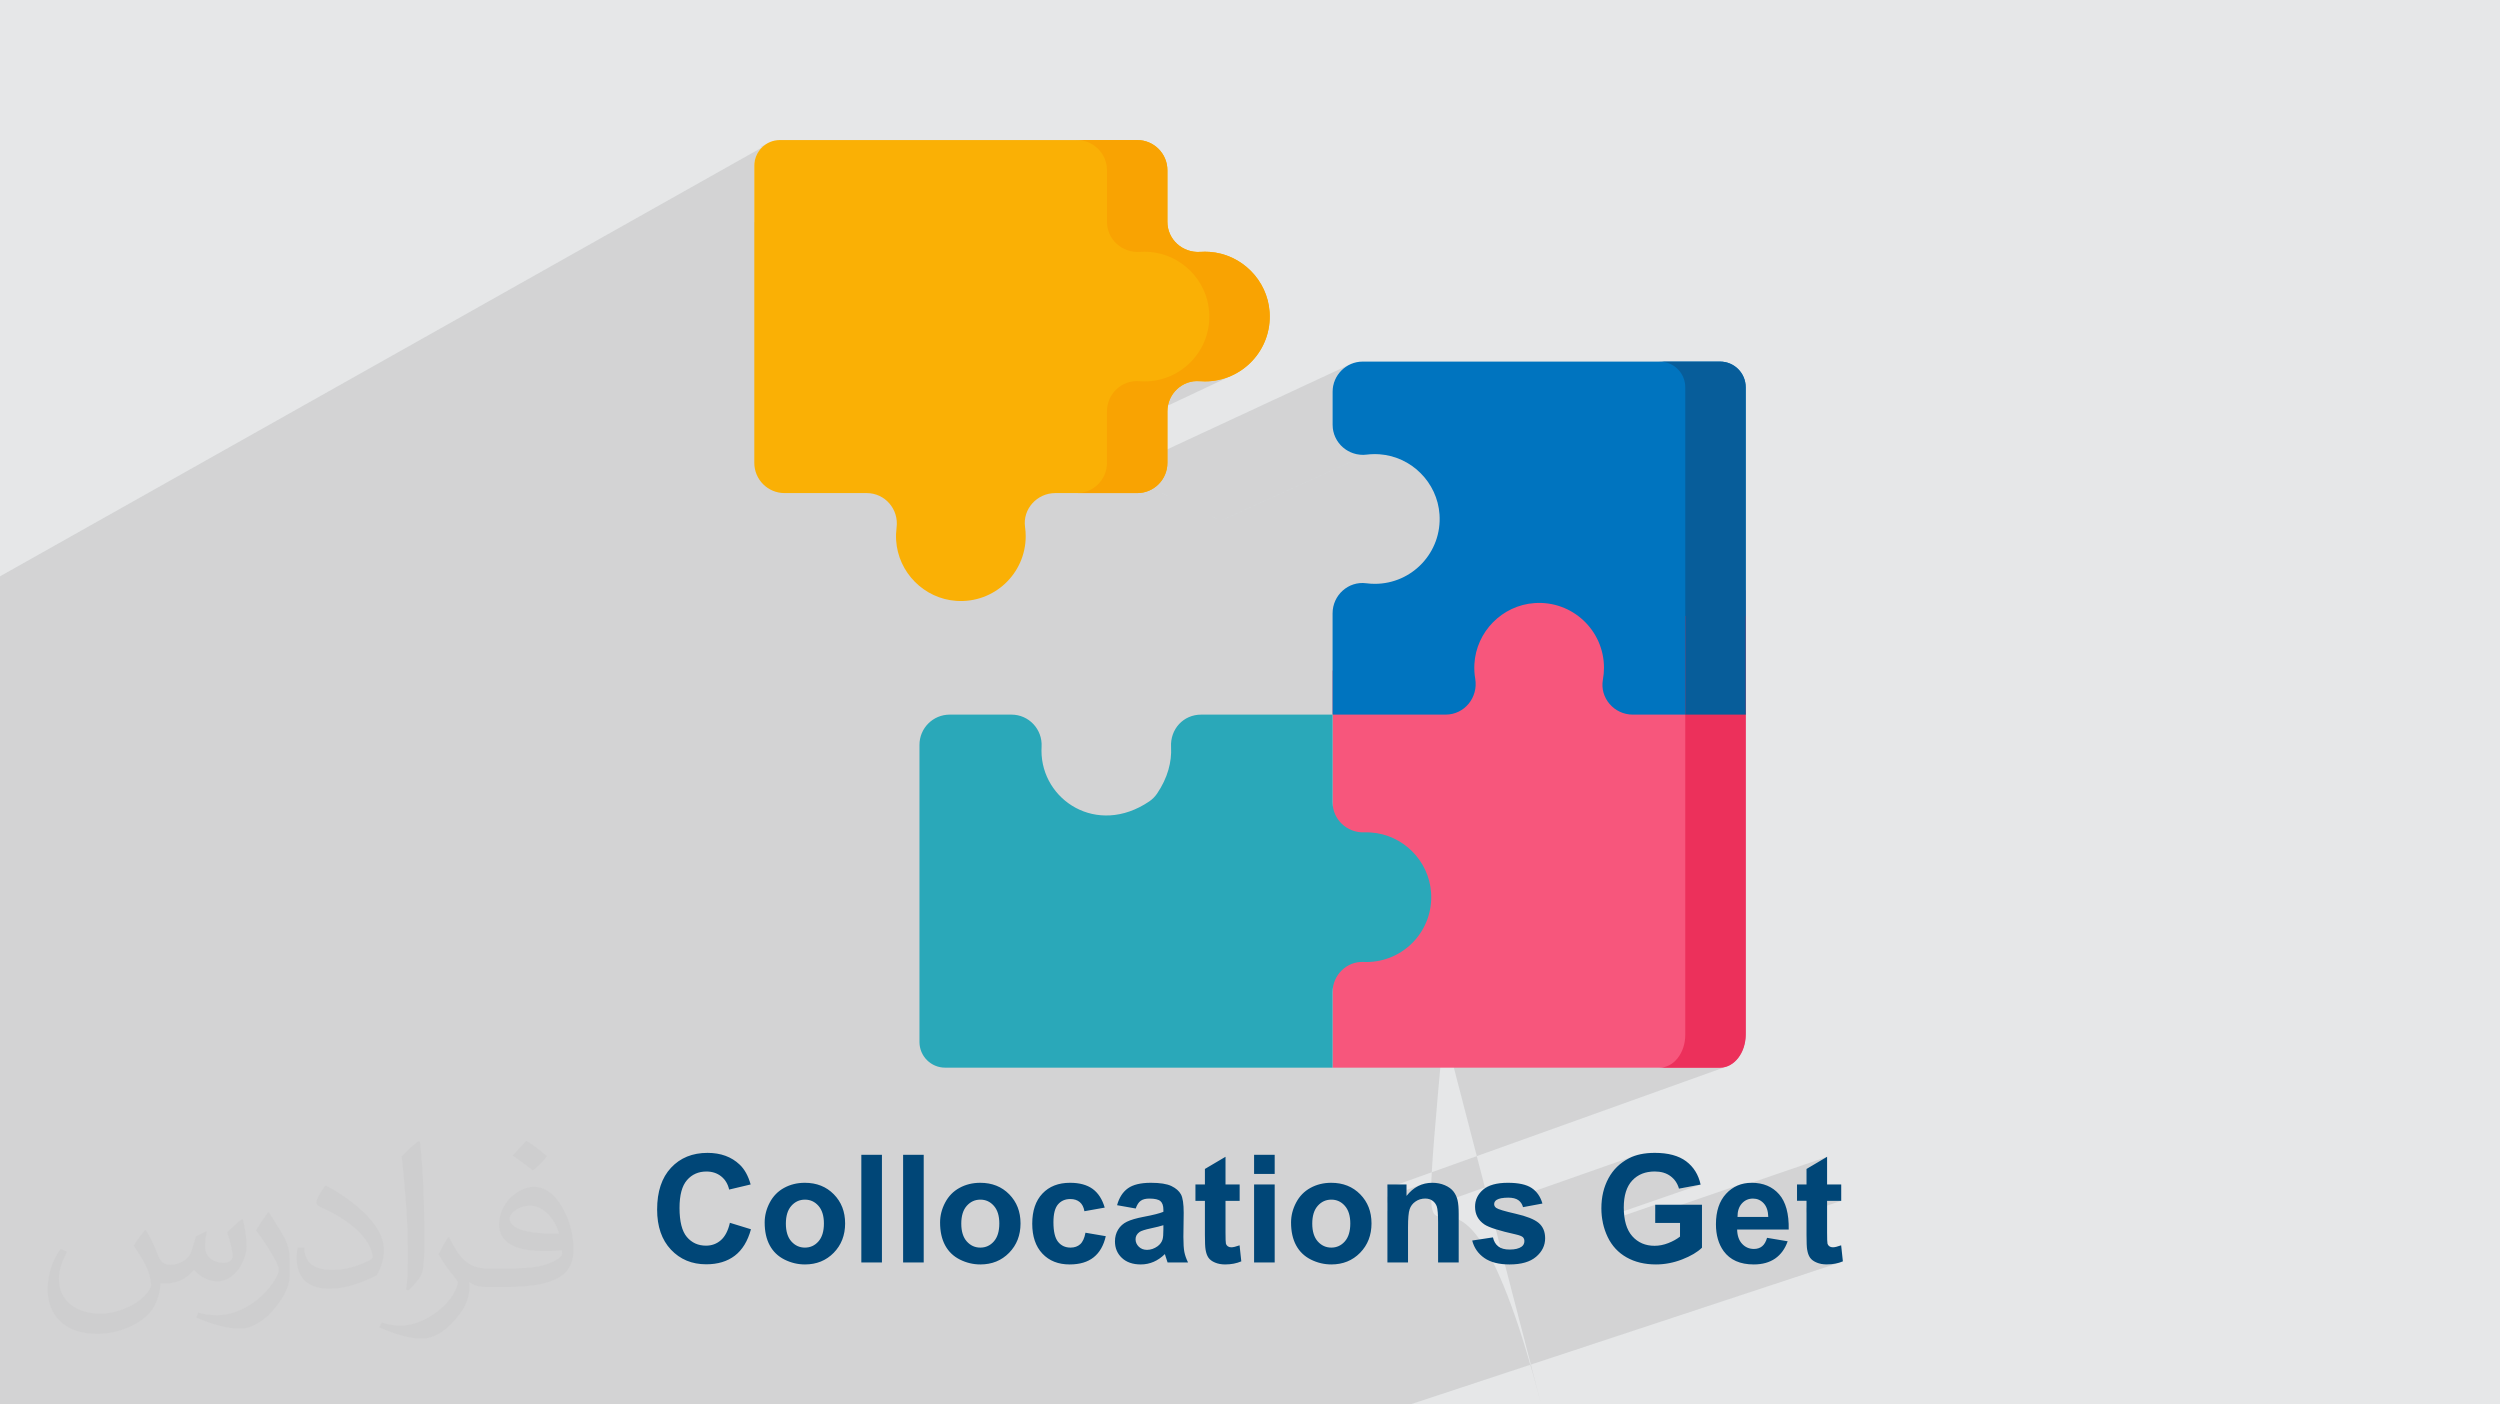
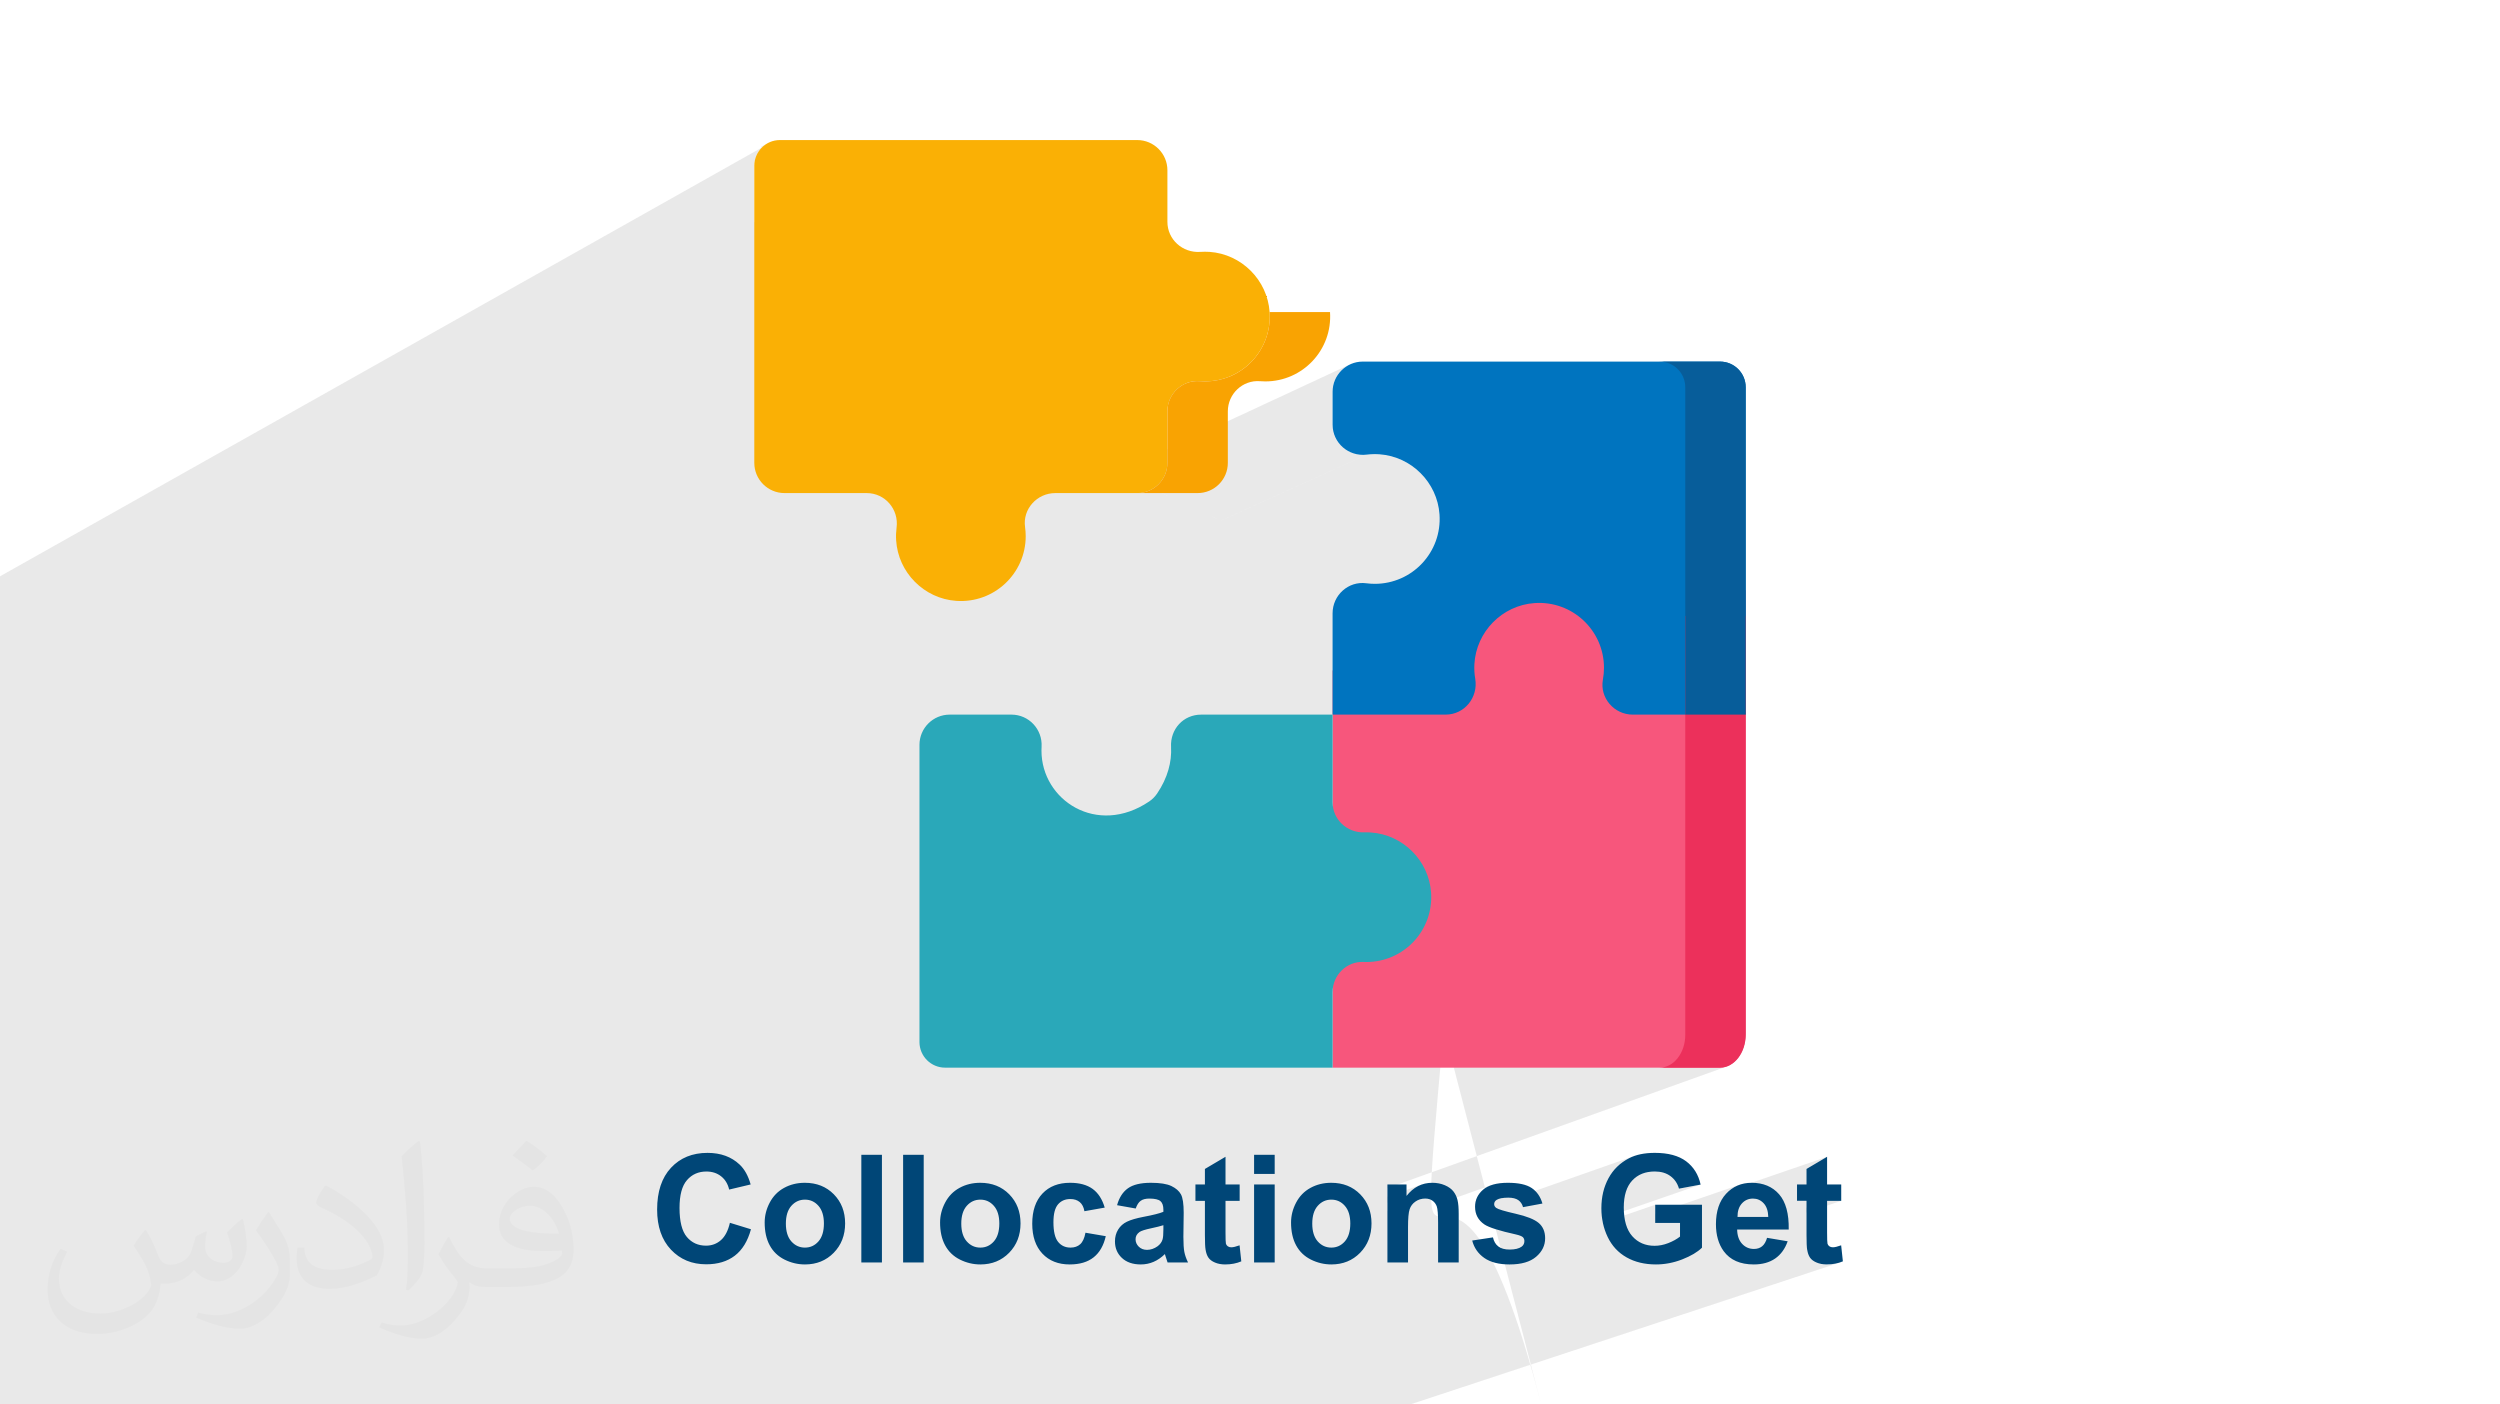
<svg xmlns="http://www.w3.org/2000/svg" xml:space="preserve" width="94.192mm" height="52.917mm" version="1.0" style="shape-rendering:geometricPrecision; text-rendering:geometricPrecision; image-rendering:optimizeQuality; fill-rule:evenodd; clip-rule:evenodd" viewBox="0 0 9404.92 5283.66">
  <defs>
    <style type="text/css">
   
    .fil9 {fill:#2AA8B9;fill-rule:nonzero}
    .fil10 {fill:#004677;fill-rule:nonzero}
    .fil4 {fill:#0074BF;fill-rule:nonzero}
    .fil6 {fill:#075D9A;fill-rule:nonzero}
    .fil5 {fill:#EC305B;fill-rule:nonzero}
    .fil3 {fill:#F7567C;fill-rule:nonzero}
    .fil8 {fill:#F9A302;fill-rule:nonzero}
    .fil7 {fill:#FAB005;fill-rule:nonzero}
    .fil2 {fill:#373435;fill-opacity:0.031}
    .fil1 {fill:#2B2A29;fill-opacity:0.102}
    .fil0 {fill:#E6E7E8}
   
  </style>
  </defs>
  <g id="Layer_x0020_1">
-     <polygon class="fil0" points="-0,0 9404.92,0 9404.92,5283.66 -0,5283.66 " />
    <path class="fil1" d="M5797.96 5283.66l-493.79 0m127.26 -1413.34c-127.26,1413.34 0,0 366.54,1413.34m-1270.86 -3991.15l249.09 -118.65 -249.09 118.65m21.75 -118.67l227.35 0.02m-2055.03 4109.8l-3.74 0 -42.42 0 -68.97 0 -48.63 0 -32.75 0 -16.59 0 -4.84 0 -52.1 0 -14.98 0 -11.79 0 -1.67 0 -19.61 0 -6.93 0 -0.27 0 -34.84 0 -9.6 0 -29.03 0 -38.2 0 -3.77 0 -13.05 0 -19.82 0 -39.49 0 -35.62 0 -1.75 0 -20.4 0 -15.36 0 -21.54 0 -8.3 0 -12.65 0 -50.87 0 -6.87 0 -73.52 0 -23.49 0 -52.08 0 -73.53 0 -44.37 0 -109.3 0 -11.83 0 -0.06 0 -17.3 0 -146.56 0 -26.34 0 -143.58 0 -195.37 0 -100.42 0 -40.62 0 -9.47 0 -76.16 0 -38.56 0 -4.88 0 -5.03 0 -18.87 0 -2.99 0 -116.55 0 -29.24 0 -256.69 0 -62.98 0 -14.26 0 -100.58 0 -184.13 0 -55.96 0 0 -66.79 0 -36.18 0 -142.2 0 -34.21 0 -49.59 0 -7.57 0 -109.97 0 -6.02 0 -14.71 0 -15.97 0 -80.55 0 -11.46 0 -21.63 0 -23.38 0 -47.64 0 -113.02 0 -18.94 0 -16.24 0 -45.99 0 -95.46 0 -3.93 0 -60.91 0 -208.09 0 -16.66 0 -101.08 0 -28.49 0 -12.32 0 -57.99 0 -0.03 0 -9.72 0 -0.04 0 -35.05 0 -44.92 0 -9.96 0 -5.28 0 -27.05 0 -10.29 0 -9.41 0 -69.53 0 -22.37 0 -0.01 0 -18.77 0 -2.86 0 -0.02 0 -8.49 0 -0.03 0 -13.76 0 -0.01 0 -29.92 0 -16.82 0 -44.83 0 -8.59 0 -36.13 0 -282.97 0 -56.97 0 -14.41 0 -148.94 0 -165.76 0 -146.87 0 -214.4 0 -214.4 2865.93 -1612.93 -11.79 14.28 -8.9 16.4 -5.63 18.11 -1.96 19.45 0 213.04 239.05 -130.24 163.34 234.97 398.46 573.22 300.45 139.82 225.46 -106.75 -225.46 106.75 206.36 96.03 17.67 8.22 41.06 19.11 75.96 35.35 733.15 -338.99 -733.15 338.99 130.74 60.84 602.41 -276.01 -602.41 276.01 182.35 84.86 548.75 -248.25 5.79 -0.66 5.84 -0.51 5.87 -0.38 5.92 -0.23 5.95 -0.09 5.98 0.05 6.02 0.2 6.06 0.34 22.29 2.59 21.65 4.57 20.92 6.47 20.1 8.28 19.16 9.97 18.15 11.57 17.02 13.09 3.03 2.78 911.81 -408.12 19.45 1.96 18.11 5.62 16.4 8.9 14.28 11.79 11.79 14.28 8.9 16.4 5.63 18.12 1.96 19.46 0 860.38 227.33 0 0 371.19 0 1204.62 -0.5 12.62 -1.46 12.26 -2.39 11.83 -3.25 11.34 -4.06 10.78 -4.83 10.18 -5.56 9.51 -6.23 8.77 -6.85 7.97 -7.43 7.11 -7.97 6.18 -8.44 5.2 -8.87 4.15 -927.5 332.59 -352.5 126.4 0 32.41 127.89 -45.72 -12.46 5.39 -11.83 6.93 -11.2 8.48 -10.58 10.02 -9.96 11.56 -71.84 25.63 0 30.87 118.37 -42.11 4.5 -1.55 4.62 -1.21 4.76 -0.86 4.89 -0.52 5.02 -0.17 3.89 0.12 3.74 0.36 3.6 0.6 3.46 0.84 3.32 1.09 3.18 1.33 3.05 1.58 2.9 1.82 2.73 2.04 2.54 2.23 2.33 2.42 2.14 2.61 1.94 2.8 1.74 3.01 0.15 0.31 199.27 -70.6 4.98 -1.77 -4.88 2.16 -5.24 2.32 -9.08 5.29 -8.05 6.1 -7.06 6.69 -6.13 7.08 -5.18 7.46 -4.24 7.85 -3.3 8.23 -2.37 8.61 -1.42 9.01 -0.47 9.39 0.09 1.65 66.56 -23.45 21.86 -7.7 4.71 -1.48 5.25 -1.2 5.8 -0.94 6.34 -0.67 6.88 -0.4 7.44 -0.13 5.94 0.14 5.58 0.43 5.24 0.71 4.75 0.98 453.52 -159.5 -10.64 4.1 -10.04 4.73 -12.38 6.94 -11.6 7.66 -10.84 8.38 -10.08 9.11 -9.32 9.82 -8.55 10.52 -7.79 11.24 -7.03 11.95 -3.21 6.22 -3 6.33 -2.8 6.44 -2.59 6.55 -2.24 6.27 140.24 -48.97 10.97 -3.71 11.66 -2.66 12.34 -1.6 13.03 -0.53 8.66 0.27 8.28 0.81 7.92 1.35 7.54 1.89 7.17 2.43 6.79 2.97 6.43 3.5 6.05 4.04 5.67 4.54 5.2 4.93 4.73 5.32 4.25 5.71 3.78 6.1 3.31 6.49 2.84 6.87 2.36 7.27 81.46 -15.28 -370.52 127.97 0.5 3.73 2.28 12 196.9 -67.9 0 33.91 322.03 -110.69 -12.36 4.52 -11.73 5.82 -11.1 7.12 -5.29 4.25 365.06 -125.39 -77.5 45.82 0 58.27 -35.64 12.15 0 49.52 35.64 0 0 26.21 77.5 -26.21 53.18 0 -130.68 44.12 0 84.38 0.04 9.92 0.12 9.05 0.19 8.18 0.28 7.3 0.34 6.43 0.43 5.56 0.49 4.7 0.57 3.82 0.85 4.68 1 4.42 1.14 4.17 1.29 3.92 1.43 3.67 1.45 3.14 120.8 -40.14 -4.97 1.76 -115.78 38.47 0.1 0.21 1.75 3.2 1.9 2.95 2.09 2.74 2.37 2.61 2.66 2.48 2.94 2.36 3.22 2.22 3.5 2.1 3.78 1.97 4.06 1.83 4.27 1.66 4.39 1.44 4.52 1.22 4.64 1 4.77 0.77 4.91 0.56 5.03 0.33 5.16 0.11 8.44 -0.18 8.22 -0.55 7.99 -0.9 7.76 -1.27 7.53 -1.64 7.31 -1.99 -1149.52 379.71 -465.2 153.67 -179.4 0 -0.3 0 -80.08 0 -181.89 0 -79.84 0 -10.38 0 -62.38 0 -40.81 0 -11.64 0 -49.35 0 -17.73 0 -21.77 0 -32.42 0 -33.07 0 -14.45 0 -26.67 0 -93.63 0 -32.87 0 -14.88 0 -3.74 0 -83.56 0 -21.75 0 -30.5 0 -20.78 0 -20.98 0 -91.67 0 -37.25 0 -7.94 0 -34.4 0 -24.08 0 -73.54 0 -103.23 0 -4.09 0 -71.65 0 -1.86 0 -48.21 0 -31.76 0 -73.29 0 -46.63 0 -46.99 0 -92.14 0 -63.28 0 -5.99 0 -67.54 0 -41.56 0 -14.64 0 -65.97 0 -57.91 0 -55.61 0 -28.15 0 -0.77 0 -10.93 0 -24.33 0 -8.8 0 -50.78 0 -4.96 0 -37.28 0 -63.49 0 -11.82 0 -15.58 0zm2468.1 -3574.6l-574.62 259.58m-1752.16 -1416.04l34.11 -18.15 -16.4 8.9 -14.28 11.79 -3.43 -2.54zm377.55 388.54l810.71 -414.28 11.62 0.59 11.28 1.72 10.89 2.81 10.44 3.82 9.93 4.78 9.37 5.7 8.76 6.54 8.07 7.34 7.34 8.07 6.54 8.76 5.7 9.38 4.78 9.93 3.82 10.44 2.81 10.89 1.72 11.28 0.59 11.62 0 193.86 0.66 12.34 1.94 11.9 3.13 11.41 4.27 10.87 5.32 10.26 6.32 9.61 7.25 8.89 8.09 8.1 8.88 7.27 9.6 6.37 10.22 5.41 10.8 4.4 11.3 3.33 11.73 2.21 12.09 1.02 12.38 -0.23 4.23 -0.25 4.25 -0.18 4.27 -0.11 4.28 -0.03 4.3 0.04 4.32 0.11 4.34 0.19 4.35 0.26 22.29 2.59 21.66 4.58 20.93 6.48 20.1 8.28 19.17 9.98 18.14 11.59 6.13 4.71 98.91 -48.26 0 0.01 -98.91 48.25 10.9 8.38 15.81 14.51 14.5 15.83 13.08 17.03 11.57 18.15 9.96 19.18 8.26 20.1 6.46 20.93 4.55 21.66 2.57 22.27 0 0.02 0.41 26.41 -2.33 25.7 -4.91 24.87 -7.37 23.89 -7.55 17.77 -2.13 5 -11.85 21.52 -13.89 20.14 -15.79 18.6 -17.54 16.93 -19.17 15.12 -20.64 13.18 -22 11.09 -237.71 112.71 -1.35 8.46 -0.64 12.17 0 34.99 291.49 -137.66 10.58 -4.46 11.07 -3.37 11.51 -2.21 11.87 -0.98 12.17 0.31 2.45 0.19 0.03 0.01 2.43 0.15 0.02 0.01 2.44 0.13 0.02 0 2.44 0.11 0.02 0 2.45 0.08 0.02 0 2.46 0.06 0.02 0 2.46 0.04 0.02 0 2.47 0.01 0.03 0 25.94 -1.37 0.03 0 25.15 -4 0.03 0 24.23 -6.51 23.18 -8.87 -0.13 0.06 0.16 -0.06 -467.05 219.73 0 107.49 -0.59 11.62 -0.84 5.51m41.06 19.11l878.54 -408.36 -9.93 4.79 -9.38 5.69 -8.76 6.54 -8.07 7.34 -7.34 8.07 -6.54 8.75 -5.7 9.38 -4.78 9.93 -3.82 10.43 -2.81 10.89 -1.72 11.28 -0.59 11.62 0 123.81 0.7 12.69 2.04 12.23 3.3 11.72 4.48 11.14 5.59 10.49 6.62 9.79 7.58 9.01 8.46 8.18 9.26 7.27 9.97 6.3 10.61 5.26 11.19 4.16 11.68 3.01 12.09 1.77 12.43 0.48 12.69 -0.88 -548.75 248.25m-447.78 -208.37l19.1 -8.92 -19.1 8.92m367.76 -316.15l0.04 -0.02 -0.04 0.02z" />
    <path class="fil2" d="M548.54 4627.69c17.95,27.21 29.6,53.36 40.96,82.43 8.45,16.91 12.93,48.09 52.57,48.09 11.61,0 28.28,-3.42 43.06,-11.61 16.63,-8.73 29.32,-21.94 35.94,-42l15.85 -53.36 38.57 -19.02 2.64 2.64c-5.27,20.09 -6.59,39.36 -6.59,54.43 0,44.63 38.57,61.56 69.22,61.56 17.95,0 34.09,-8.73 34.09,-25.11 0,-21.13 -8.98,-57.06 -20.62,-89.29 17.95,-17.95 35.94,-35.94 56.53,-50.47l3.17 1.6c8.98,38.04 14,75.56 14,100.66 0,24.57 -10.83,51.79 -19.81,69.49 -18.49,34.87 -51.25,62.62 -90.87,62.62 -30.1,0 -63.65,-15.07 -86.66,-43.06l-1.32 0c-21.66,26.96 -55.22,51.25 -108.86,51.25l-16.63 0c-2.64,35.41 -10.29,60.49 -21.94,82.95 -31.95,62.34 -126.81,106.47 -216.1,106.47 -124.17,0 -186.51,-71.59 -186.51,-166.96 0,-58.91 19.27,-113.6 48.88,-152.42l24.29 10.04c-18.49,35.41 -30.91,68.68 -30.91,101.45 0,89.29 72.66,131.83 156.4,131.83 77.68,0 173.83,-49.41 191.28,-106.72 -6.59,-62.62 -30.1,-91.93 -66.04,-148.99 10.83,-19.02 24.83,-38.04 42.28,-58.38l3.17 0 0 0 0 0 -0.02 -0.09zm1432.13 -336.04c26.15,16.39 51.79,35.66 76.87,57.85 -14,19.81 -31.45,37.79 -53.11,53.64 -25.11,-20.34 -50.19,-37.79 -75.84,-56.27 17.42,-19.55 34.62,-38.29 52.04,-55.22l0 0 0 0 0 0 0 0 0 0 0.03 0zm13.47 244.11c-42.28,0 -76.87,27.75 -76.87,48.34 0,44.13 84.53,57.85 185.72,57.31 -12.68,-51.79 -57.06,-105.68 -108.86,-105.68l0.01 0.03zm-94.86 236.19c54.96,0 103.04,-1.6 139.74,-10.83 40.96,-10.29 75.56,-30.91 75.56,-45.17 0,-3.7 0,-8.19 -1.32,-11.89 -22.98,2.11 -49.41,2.11 -72.38,2.11 -74.49,0 -131.55,-16.91 -154.02,-58.66 -5.55,-11.61 -9.51,-24.57 -9.51,-39.36 0,-40.43 17.42,-79.79 48.09,-107 25.61,-22.45 53.89,-36.44 82.67,-36.44 52.04,0 93.51,41.75 122.57,107.54 15.85,35.94 26.68,77.4 26.68,129.72 0,34.87 -9.51,64.19 -31.17,85.85 -40.43,39.11 -114.92,53.89 -229.04,53.89l-51.79 0 0 0 -13.47 0c-28.28,0 -48.62,-5.02 -64.72,-17.42l-2.64 0c0.79,6.59 1.32,12.93 1.32,19.02 0,25.61 -8.45,58.38 -25.61,84.53 -50.72,75.3 -105.68,108.04 -153.24,108.04 -48.09,0 -107,-18.49 -160.11,-42.54l9.51 -18.49c17.17,7.13 40.96,11.89 73.7,11.89 85.85,0 198.66,-82.43 212.66,-163 -3.17,-6.59 -8.98,-15.32 -17.17,-24.57 -25.11,-29.85 -40.96,-54.68 -55.75,-80.83 12.68,-25.11 24.29,-45.17 35.13,-63.4l4.49 -0.53c36.72,74.77 69.99,117.55 144.23,117.55l11.61 0 0 0 53.89 0 0 0 0 0 0 0 0 0 0 0 0.09 0.01zm-371.98 79c6.34,-34.34 6.87,-72.91 6.87,-108.86l0 -53.36c0,-99.6 -12.68,-244.36 -22.98,-338.68 17.95,-19.27 43.06,-42 62.87,-57.31l5.81 1.6c13.47,118.62 16.63,256 16.63,383.06 0,33.3 -1.32,65.79 -4.49,89.55 -1.85,30.1 -19.27,52.83 -56.53,87.7l-8.19 -3.7zm-382.8 -157.19c1.85,46.77 24.83,83.49 105.15,83.49 49.93,0 92.19,-12.93 138.96,-35.13 8.45,-3.7 12.93,-8.73 12.93,-12.93 0,-29.32 -22.45,-68.15 -60.23,-103.55 -36.72,-33.3 -85.34,-62.62 -130.76,-82.18 -15.6,-6.59 -20.62,-13.47 -20.62,-20.09 0,-13.47 17.95,-41.75 32.77,-62.09l5.02 -0.53c52.04,27.21 110.17,67.64 153.24,112.53 39.11,41.47 63.4,83.49 63.4,129.19 0,33.81 -10.29,65.51 -26.96,95.11 -57.06,28.79 -117.83,50.72 -178.06,50.72 -73.17,0 -123.1,-34.34 -123.1,-114.92 0,-8.73 0,-22.19 3.17,-39.64l25.11 0 0 0 0 0 0 0 0 0 0 0 -0.02 0zm-132.37 -132.9l45.45 73.45c16.63,27.21 32.23,56.81 32.23,103.55l0 59.7c0,48.34 -30.91,100.13 -80.83,151.38 -39.11,34.62 -73.7,49.41 -105.68,49.41 -47.55,0 -101.98,-14.79 -164.85,-41.75l7.13 -18.49c19.81,5.27 42.79,9.77 71.06,9.77 90.36,-0.53 182.8,-66.57 225.08,-147.15 5.02,-9.26 6.87,-17.95 6.87,-24.04 0,-9.26 -5.02,-19.55 -8.98,-28.79 -22.98,-43.31 -48.62,-82.95 -76.87,-119.68 14.79,-23.25 29.6,-45.7 45.7,-67.9l3.7 0.53 0 0 0 0 0 0 0 0 0 0 -0.02 0.01z" />
    <g id="_2318697091392">
      <g>
        <path class="fil3" d="M6567.24 2220.27l0 1665.67c0,72.08 -43.22,130.49 -96.52,130.49l-1457.57 0 0 -1493.06 253.02 -303.1 1301.08 0zm0 0z" />
        <path class="fil4" d="M6470.71 1360.26l-1343.9 0c-62.77,0 -113.68,50.88 -113.68,113.65l0 123.81c0,68.75 60.46,121.05 128.7,112.62 15.4,-1.94 31.24,-2.39 47.44,-1.28 120.36,8.28 217.87,105.79 226.13,226.16 9.76,142.49 -102.95,261.12 -243.35,261.12 -10.95,0 -21.74,-0.74 -32.29,-2.14 -67.33,-8.94 -126.63,44.98 -126.63,112.91l0 381.23 425.21 0c71.33,0 123.32,-64.79 111.37,-135.14 -3.02,-17.66 -4.1,-36 -3.08,-54.75 6.63,-121.81 104.62,-221.34 226.33,-229.71 142.49,-9.79 261.15,102.92 261.15,243.35 0,15.11 -1.37,29.9 -3.98,44.24 -12.66,68.95 42.06,132 112.14,132l424.97 0 0 -1231.6c0,-53.3 -43.22,-96.49 -96.52,-96.49zm0 0z" />
        <path class="fil5" d="M6339.91 2317.16l0 1575.8c0,68.18 -43.22,123.46 -96.54,123.46l227.35 0c53.3,0 96.52,-55.29 96.52,-123.46l0 -1575.8 -227.33 0zm0 0z" />
        <path class="fil6" d="M6470.71 1360.26l-227.32 0c53.29,0 96.51,43.19 96.51,96.52l0 1231.57 227.33 0 0 -1231.6c0,-53.3 -43.22,-96.49 -96.52,-96.49zm0 0z" />
        <path class="fil7" d="M4550.1 947.57c-11.64,-0.8 -23.11,-0.77 -34.38,0 -66.67,4.63 -123.97,-46.33 -123.97,-113.2l0 -193.83c0,-62.77 -50.87,-113.68 -113.68,-113.68l-1343.91 0c-53.29,0 -96.51,43.22 -96.51,96.51l0 1117.92c0,62.77 50.9,113.65 113.68,113.65l309.1 0c69.23,0 121.56,61.27 112.45,129.89 -2.02,15.46 -2.65,31.36 -1.65,47.58 7.39,121.14 105.16,219.76 226.24,228.06 142.52,9.79 261.18,-102.92 261.18,-243.34 0,-11.66 -0.83,-23.16 -2.42,-34.4 -9.6,-67.81 45.15,-127.77 113.65,-127.77l308.21 0c62.77,0 113.65,-50.9 113.65,-113.68l0 -193.86c0,-65.82 55.77,-118.63 121.39,-113.37 6.52,0.52 13.06,0.77 19.72,0.77 140.37,0 253.05,-118.54 243.34,-260.97 -8.2,-120.4 -105.71,-217.96 -226.1,-226.31l0 0.01zm0 0z" />
-         <path class="fil8" d="M4776.2 1173.86c-8.2,-120.4 -105.71,-217.96 -226.1,-226.27 -11.64,-0.8 -23.11,-0.8 -34.38,-0.03 -66.67,4.63 -123.97,-46.33 -123.97,-113.17l0 -193.86c0,-62.77 -50.87,-113.68 -113.68,-113.68l-227.32 0c62.76,0 113.67,50.9 113.67,113.68l0 193.86c0,66.84 57.28,117.8 123.98,113.17 11.26,-0.77 22.74,-0.77 34.37,0.03 120.4,8.31 217.91,105.88 226.08,226.27 9.7,142.44 -102.98,260.98 -243.35,260.98 -6.65,0 -13.2,-0.26 -19.71,-0.8 -65.59,-5.24 -121.39,47.58 -121.39,113.39l0 193.87c0,62.76 -50.88,113.65 -113.65,113.65l227.32 -0.01c62.77,0 113.68,-50.87 113.68,-113.65l0 -193.86c0,-65.82 55.77,-118.63 121.36,-113.39 6.52,0.54 13.09,0.79 19.72,0.79 140.37,0 253.05,-118.54 243.37,-260.97l0 0zm0 0z" />
+         <path class="fil8" d="M4776.2 1173.86c-8.2,-120.4 -105.71,-217.96 -226.1,-226.27 -11.64,-0.8 -23.11,-0.8 -34.38,-0.03 -66.67,4.63 -123.97,-46.33 -123.97,-113.17l0 -193.86c0,-62.77 -50.87,-113.68 -113.68,-113.68c62.76,0 113.67,50.9 113.67,113.68l0 193.86c0,66.84 57.28,117.8 123.98,113.17 11.26,-0.77 22.74,-0.77 34.37,0.03 120.4,8.31 217.91,105.88 226.08,226.27 9.7,142.44 -102.98,260.98 -243.35,260.98 -6.65,0 -13.2,-0.26 -19.71,-0.8 -65.59,-5.24 -121.39,47.58 -121.39,113.39l0 193.87c0,62.76 -50.88,113.65 -113.65,113.65l227.32 -0.01c62.77,0 113.68,-50.87 113.68,-113.65l0 -193.86c0,-65.82 55.77,-118.63 121.36,-113.39 6.52,0.54 13.09,0.79 19.72,0.79 140.37,0 253.05,-118.54 243.37,-260.97l0 0zm0 0z" />
        <path class="fil9" d="M5156.72 3131.7c-8.23,-0.54 -16.37,-0.66 -24.42,-0.4 -64.9,2.14 -119.16,-48.58 -119.16,-113.51l0 -329.44 -494.28 0c-67.3,0 -117.01,54.8 -113.34,121.99 3.02,55.4 -12.43,115.69 -52.5,174.94 -7.96,11.75 -18.18,21.97 -29.96,29.9 -196.3,132.46 -405.05,-5.06 -405.05,-191.3 0,-4.86 0.15,-9.73 0.43,-14.51 3.87,-65.56 -47.69,-121.02 -113.36,-121.02l-232.36 0c-62.8,0 -113.68,50.9 -113.68,113.68l0 1117.92c0,53.29 43.19,96.51 96.51,96.51l1457.58 0 0 -284.03c0,-63.82 52.58,-116.43 116.32,-113.62 3.63,0.17 7.28,0.25 10.95,0.25 140.39,0 253.1,-118.62 243.34,-261.12 -8.28,-120.73 -106.31,-218.36 -227.04,-226.24l0 0zm0 0z" />
      </g>
      <path class="fil10" d="M2745.88 4600.11l79.2 24.33c-12.17,44.59 -32.44,77.68 -60.72,99.37 -28.29,21.59 -64.12,32.43 -107.59,32.43 -53.83,0 -98.05,-18.38 -132.75,-55.16 -34.6,-36.76 -51.95,-87.03 -51.95,-150.85 0,-67.41 17.44,-119.84 52.24,-157.17 34.79,-37.33 80.61,-56.01 137.37,-56.01 49.58,0 89.84,14.71 120.77,44.03 18.48,17.34 32.25,42.24 41.49,74.77l-80.89 19.23c-4.81,-20.93 -14.81,-37.52 -29.99,-49.68 -15.27,-12.16 -33.75,-18.2 -55.44,-18.2 -30.07,0 -54.49,10.75 -73.16,32.34 -18.76,21.5 -28.1,56.38 -28.1,104.66 0,51.09 9.25,87.59 27.63,109.27 18.47,21.78 42.43,32.62 71.93,32.62 21.79,0 40.55,-6.89 56.19,-20.75 15.66,-13.86 26.97,-35.54 33.76,-65.24zm130.77 -1.04c0,-25.83 6.32,-50.81 19.04,-74.96 12.73,-24.22 30.74,-42.62 54.03,-55.35 23.28,-12.72 49.22,-19.14 77.97,-19.14 44.41,0 80.71,14.43 109.08,43.28 28.39,28.95 42.53,65.34 42.53,109.46 0,44.5 -14.33,81.37 -42.9,110.59 -28.67,29.23 -64.68,43.84 -108.15,43.84 -26.87,0 -52.51,-6.13 -76.93,-18.29 -24.33,-12.16 -42.91,-29.98 -55.64,-53.56 -12.72,-23.47 -19.04,-52.14 -19.04,-85.89zm79.77 4.15c0,29.13 6.88,51.47 20.64,66.94 13.86,15.56 30.83,23.28 51.1,23.28 20.18,0 37.15,-7.73 50.82,-23.28 13.67,-15.47 20.55,-37.99 20.55,-67.51 0,-28.76 -6.88,-50.91 -20.55,-66.37 -13.67,-15.57 -30.64,-23.29 -50.82,-23.29 -20.27,0 -37.24,7.73 -51.1,23.29 -13.76,15.46 -20.64,37.8 -20.64,66.94zm283.88 146.23l0 -405.05 77.5 0 0 405.05 -77.5 0zm157.17 0l0 -405.05 77.5 0 0 405.05 -77.5 0zm139.07 -150.38c0,-25.83 6.31,-50.81 19.04,-74.96 12.73,-24.22 30.73,-42.62 54.03,-55.35 23.28,-12.72 49.22,-19.14 77.97,-19.14 44.4,0 80.71,14.43 109.08,43.28 28.38,28.95 42.53,65.34 42.53,109.46 0,44.5 -14.33,81.37 -42.91,110.59 -28.66,29.23 -64.67,43.84 -108.15,43.84 -26.86,0 -52.51,-6.13 -76.92,-18.29 -24.33,-12.16 -42.91,-29.98 -55.64,-53.56 -12.73,-23.47 -19.04,-52.14 -19.04,-85.89zm79.76 4.15c0,29.13 6.89,51.47 20.65,66.94 13.86,15.56 30.83,23.28 51.1,23.28 20.18,0 37.14,-7.73 50.82,-23.28 13.67,-15.47 20.55,-37.99 20.55,-67.51 0,-28.76 -6.88,-50.91 -20.55,-66.37 -13.68,-15.57 -30.64,-23.29 -50.82,-23.29 -20.27,0 -37.24,7.73 -51.1,23.29 -13.76,15.46 -20.65,37.8 -20.65,66.94zm539.59 -60.25l-76.37 13.58c-2.55,-15.19 -8.39,-26.59 -17.53,-34.33 -9.15,-7.64 -20.94,-11.49 -35.46,-11.49 -19.33,0 -34.79,6.69 -46.3,20.08 -11.49,13.39 -17.24,35.73 -17.24,67.13 0,34.88 5.84,59.5 17.53,73.92 11.69,14.43 27.34,21.59 46.95,21.59 14.71,0 26.79,-4.24 36.12,-12.63 9.44,-8.4 16.04,-22.82 19.89,-43.37l76.37 13.01c-7.92,35.08 -23.1,61.58 -45.54,79.49 -22.44,17.91 -52.51,26.87 -90.32,26.87 -42.8,0 -77.03,-13.58 -102.48,-40.64 -25.55,-27.15 -38.28,-64.68 -38.28,-112.67 0,-48.56 12.82,-86.27 38.37,-113.33 25.55,-27.06 60.16,-40.55 103.81,-40.55 35.64,0 64.01,7.74 85.14,23.11 21.02,15.37 36.11,38.75 45.35,70.24zm116.62 3.39l-70.14 -12.45c7.92,-28.66 21.59,-49.87 40.92,-63.63 19.32,-13.77 48.08,-20.66 86.17,-20.66 34.61,0 60.44,4.05 77.41,12.26 16.87,8.21 28.85,18.57 35.74,31.21 6.88,12.63 10.37,35.73 10.37,69.48l-1.14 90.51c0,25.74 1.23,44.78 3.68,57.04 2.45,12.25 7.06,25.36 13.85,39.31l-76.93 0c-1.98,-5.09 -4.52,-12.63 -7.45,-22.63 -1.23,-4.62 -2.17,-7.64 -2.74,-9.05 -13.19,13.01 -27.34,22.72 -42.43,29.23 -15.08,6.5 -31.11,9.81 -48.18,9.81 -30.07,0 -53.84,-8.21 -71.18,-24.61 -17.35,-16.32 -26.02,-37.05 -26.02,-62.14 0,-16.5 3.95,-31.3 11.87,-44.31 7.92,-12.91 18.95,-22.91 33.28,-29.78 14.24,-6.89 34.8,-12.92 61.67,-18.1 36.21,-6.79 61.38,-13.21 75.34,-19.05l0 -7.83c0,-15.09 -3.68,-25.83 -11.03,-32.33 -7.45,-6.42 -21.4,-9.62 -41.87,-9.62 -13.86,0 -24.6,2.73 -32.34,8.29 -7.82,5.47 -14.04,15.18 -18.85,29.05zm104.09 62.79c-9.91,3.3 -25.64,7.26 -47.24,11.88 -21.5,4.61 -35.64,9.14 -42.24,13.47 -10.09,7.27 -15.19,16.32 -15.19,27.35 0,10.94 4.05,20.27 12.17,28.19 8.1,7.92 18.38,11.88 30.92,11.88 13.96,0 27.34,-4.61 40.07,-13.76 9.33,-7.08 15.56,-15.57 18.48,-25.75 1.98,-6.59 3.02,-19.22 3.02,-37.8l0 -15.46zm286.91 -153.31l0 61.67 -53.18 0 0 118.89c0,24.13 0.48,38.18 1.51,42.14 1.04,3.96 3.3,7.26 6.98,9.91 3.58,2.55 7.93,3.86 13.11,3.86 7.26,0 17.63,-2.45 31.3,-7.45l6.5 60.34c-18,7.74 -38.37,11.6 -61.19,11.6 -13.95,0 -26.5,-2.36 -37.71,-7.08 -11.22,-4.7 -19.42,-10.83 -24.61,-18.28 -5.27,-7.55 -8.87,-17.63 -10.93,-30.45 -1.61,-9.06 -2.46,-27.34 -2.46,-54.97l0 -128.51 -35.64 0 0 -61.67 35.64 0 0 -58.27 77.5 -45.82 0 104.09 53.18 0zm54.31 -39.6l0 -71.85 77.5 0 0 71.85 -77.5 0zm0 333.2l0 -293.6 77.5 0 0 293.6 -77.5 0zm139.07 -150.38c0,-25.83 6.31,-50.81 19.04,-74.96 12.73,-24.22 30.73,-42.62 54.03,-55.35 23.28,-12.72 49.22,-19.14 77.97,-19.14 44.4,0 80.71,14.43 109.08,43.28 28.38,28.95 42.53,65.34 42.53,109.46 0,44.5 -14.33,81.37 -42.91,110.59 -28.66,29.23 -64.67,43.84 -108.15,43.84 -26.86,0 -52.51,-6.13 -76.93,-18.29 -24.32,-12.16 -42.9,-29.98 -55.63,-53.56 -12.73,-23.47 -19.04,-52.14 -19.04,-85.89zm79.76 4.15c0,29.13 6.89,51.47 20.65,66.94 13.86,15.56 30.83,23.28 51.1,23.28 20.18,0 37.14,-7.73 50.82,-23.28 13.67,-15.47 20.55,-37.99 20.55,-67.51 0,-28.76 -6.88,-50.91 -20.55,-66.37 -13.68,-15.57 -30.64,-23.29 -50.82,-23.29 -20.27,0 -37.24,7.73 -51.1,23.29 -13.76,15.46 -20.65,37.8 -20.65,66.94zm550.91 146.23l-77.51 0 0 -149.62c0,-31.68 -1.7,-52.14 -4.98,-61.39 -3.39,-9.33 -8.78,-16.5 -16.33,-21.68 -7.54,-5.18 -16.58,-7.73 -27.15,-7.73 -13.58,0 -25.74,3.67 -36.48,11.02 -10.84,7.36 -18.2,17.16 -22.16,29.23 -4.06,12.16 -6.04,34.61 -6.04,67.42l0 132.75 -77.49 0 0 -293.6 71.84 0 0 43.08c25.74,-32.9 58.08,-49.32 97.2,-49.32 17.16,0 32.91,3.12 47.15,9.25 14.33,6.22 25.07,14.05 32.34,23.56 7.35,9.63 12.44,20.46 15.27,32.63 2.93,12.16 4.34,29.51 4.34,52.13l0 182.25zm50.81 -82.58l78.06 -11.88c3.3,14.99 9.99,26.4 20.18,34.13 10.09,7.83 24.33,11.69 42.53,11.69 20.08,0 35.17,-3.68 45.35,-11.03 6.79,-5.18 10.18,-12.16 10.18,-20.84 0,-5.84 -1.89,-10.75 -5.57,-14.61 -3.85,-3.68 -12.54,-7.17 -25.92,-10.27 -62.7,-13.87 -102.39,-26.5 -119.18,-37.91 -23.28,-15.94 -34.89,-37.99 -34.89,-66.18 0,-25.55 10.09,-46.96 30.17,-64.3 20.08,-17.35 51.19,-26.03 93.35,-26.03 40.16,0 70.04,6.6 89.56,19.71 19.51,13.2 33,32.62 40.35,58.36l-72.97 13.58c-3.12,-11.5 -9.15,-20.37 -17.91,-26.5 -8.78,-6.12 -21.31,-9.14 -37.62,-9.14 -20.56,0 -35.26,2.83 -44.22,8.58 -5.94,4.04 -8.86,9.34 -8.86,15.75 0,5.56 2.55,10.27 7.73,14.14 7.07,5.18 31.3,12.45 72.79,21.88 41.49,9.43 70.43,20.93 86.83,34.6 16.32,13.77 24.42,33.09 24.42,57.8 0,26.87 -11.21,50.06 -33.75,69.38 -22.44,19.33 -55.73,29.05 -99.85,29.05 -39.98,0 -71.65,-8.11 -95.05,-24.23 -23.28,-16.13 -38.55,-38 -45.72,-65.71zm688.46 -66.19l0 -68.46 175.93 0 0 161.61c-17.06,16.68 -41.86,31.3 -74.39,44.03 -32.43,12.63 -65.34,18.95 -98.72,18.95 -42.33,0 -79.19,-8.87 -110.68,-26.69 -31.39,-17.81 -55.07,-43.36 -70.9,-76.46 -15.85,-33.09 -23.76,-69.21 -23.76,-108.14 0,-42.24 8.87,-79.77 26.5,-112.67 17.72,-32.81 43.56,-58.08 77.59,-75.62 26.02,-13.48 58.26,-20.18 96.92,-20.18 50.25,0 89.57,10.55 117.86,31.68 28.19,21.21 46.39,50.34 54.49,87.68l-81.46 15.28c-5.65,-19.89 -16.41,-35.65 -32.15,-47.24 -15.65,-11.5 -35.26,-17.25 -58.83,-17.25 -35.65,0 -64.02,11.32 -85.04,34.04 -21.03,22.73 -31.59,56.38 -31.59,100.98 0,48.18 10.65,84.29 31.96,108.34 21.4,24.04 49.32,36.11 83.91,36.11 17.06,0 34.23,-3.38 51.39,-10.08 17.25,-6.7 31.95,-14.9 44.31,-24.51l0 -51.38 -93.35 0zm420.79 56.01l77.5 13.01c-9.9,28.38 -25.65,49.96 -47.05,64.86 -21.5,14.81 -48.37,22.26 -80.52,22.26 -51,0 -88.82,-16.69 -113.23,-50.06 -19.33,-26.78 -29.05,-60.54 -29.05,-101.36 0,-48.65 12.73,-86.84 38.09,-114.37 25.36,-27.63 57.51,-41.4 96.35,-41.4 43.56,0 77.98,14.43 103.24,43.28 25.17,28.85 37.24,73.07 36.11,132.66l-194.04 0c0.57,23.01 6.79,40.92 18.77,53.74 11.88,12.82 26.77,19.23 44.5,19.23 12.15,0 22.34,-3.3 30.54,-9.9 8.3,-6.6 14.52,-17.25 18.76,-31.96zm4.52 -78.63c-0.56,-22.55 -6.31,-39.7 -17.34,-51.39 -11.03,-11.78 -24.42,-17.62 -40.26,-17.62 -16.87,0 -30.83,6.22 -41.87,18.56 -11.03,12.36 -16.41,29.24 -16.22,50.45l115.68 0zm274.46 -122.2l0 61.67 -53.18 0 0 118.89c0,24.13 0.48,38.18 1.51,42.14 1.04,3.96 3.3,7.26 6.98,9.91 3.58,2.55 7.93,3.86 13.11,3.86 7.26,0 17.63,-2.45 31.3,-7.45l6.5 60.34c-18,7.74 -38.37,11.6 -61.19,11.6 -13.95,0 -26.49,-2.36 -37.71,-7.08 -11.22,-4.7 -19.42,-10.83 -24.61,-18.28 -5.27,-7.55 -8.86,-17.63 -10.93,-30.45 -1.61,-9.06 -2.46,-27.34 -2.46,-54.97l0 -128.51 -35.64 0 0 -61.67 35.64 0 0 -58.27 77.5 -45.82 0 104.09 53.18 0z" />
    </g>
  </g>
</svg>